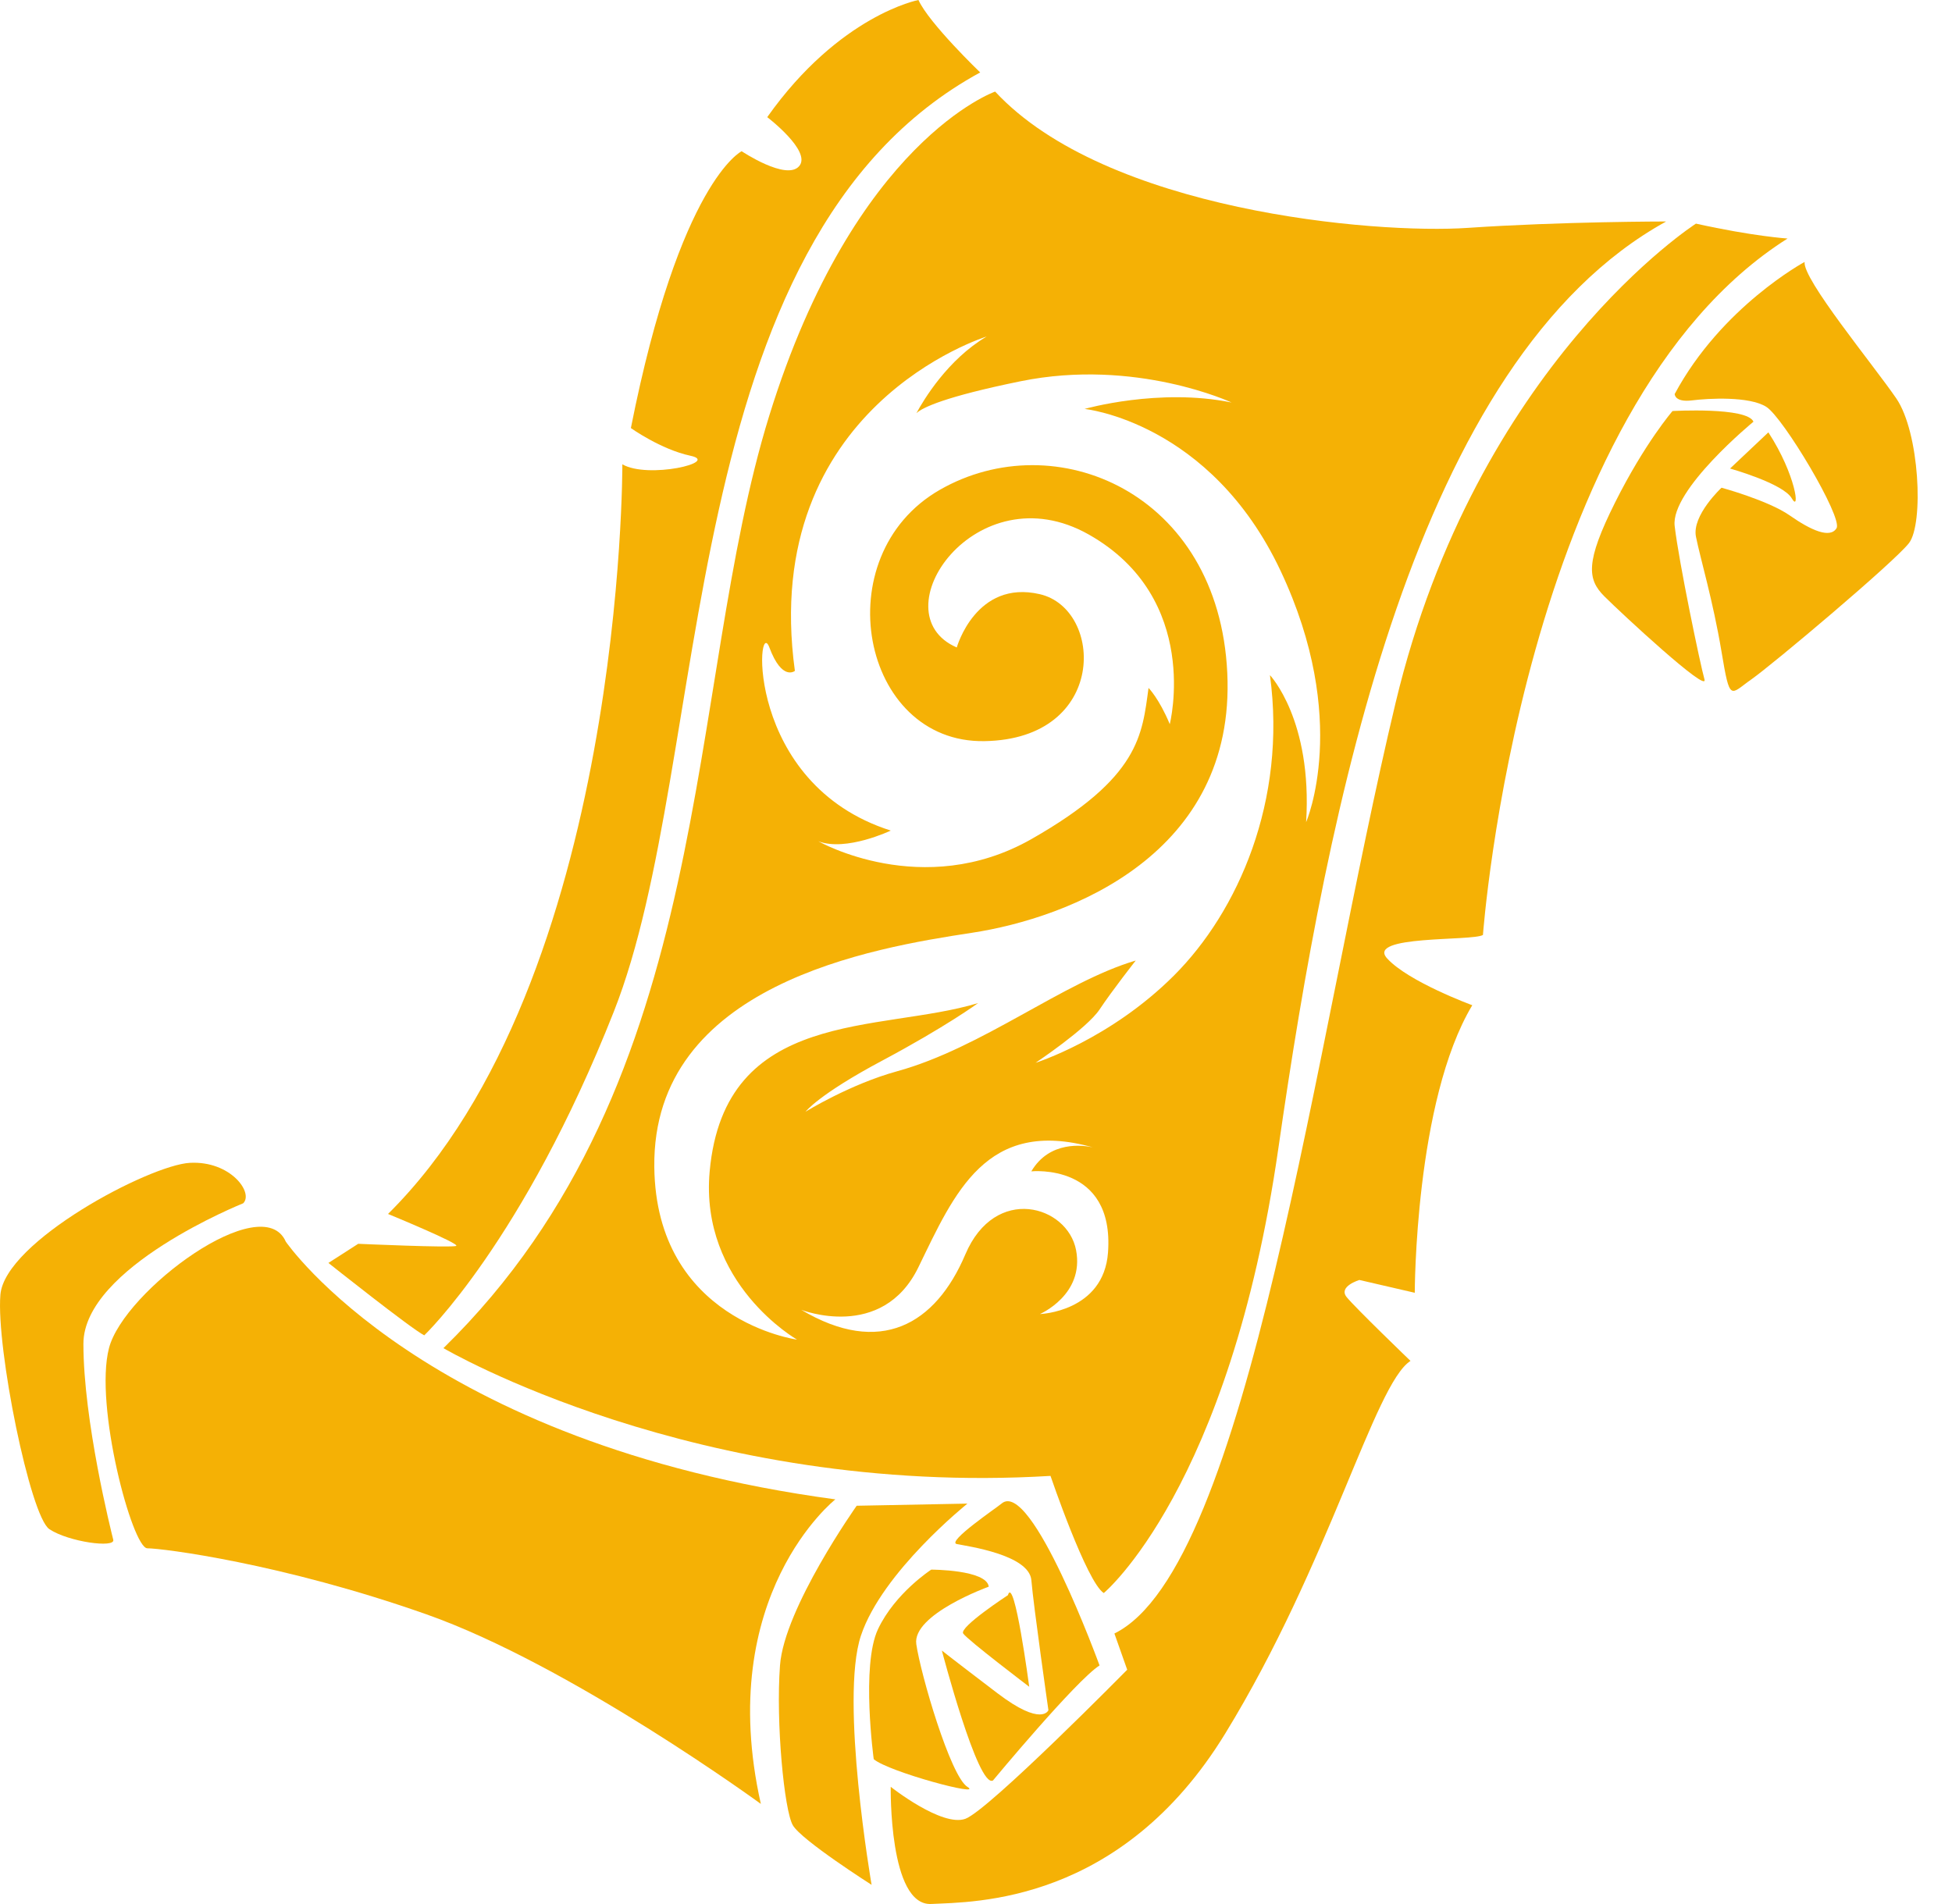
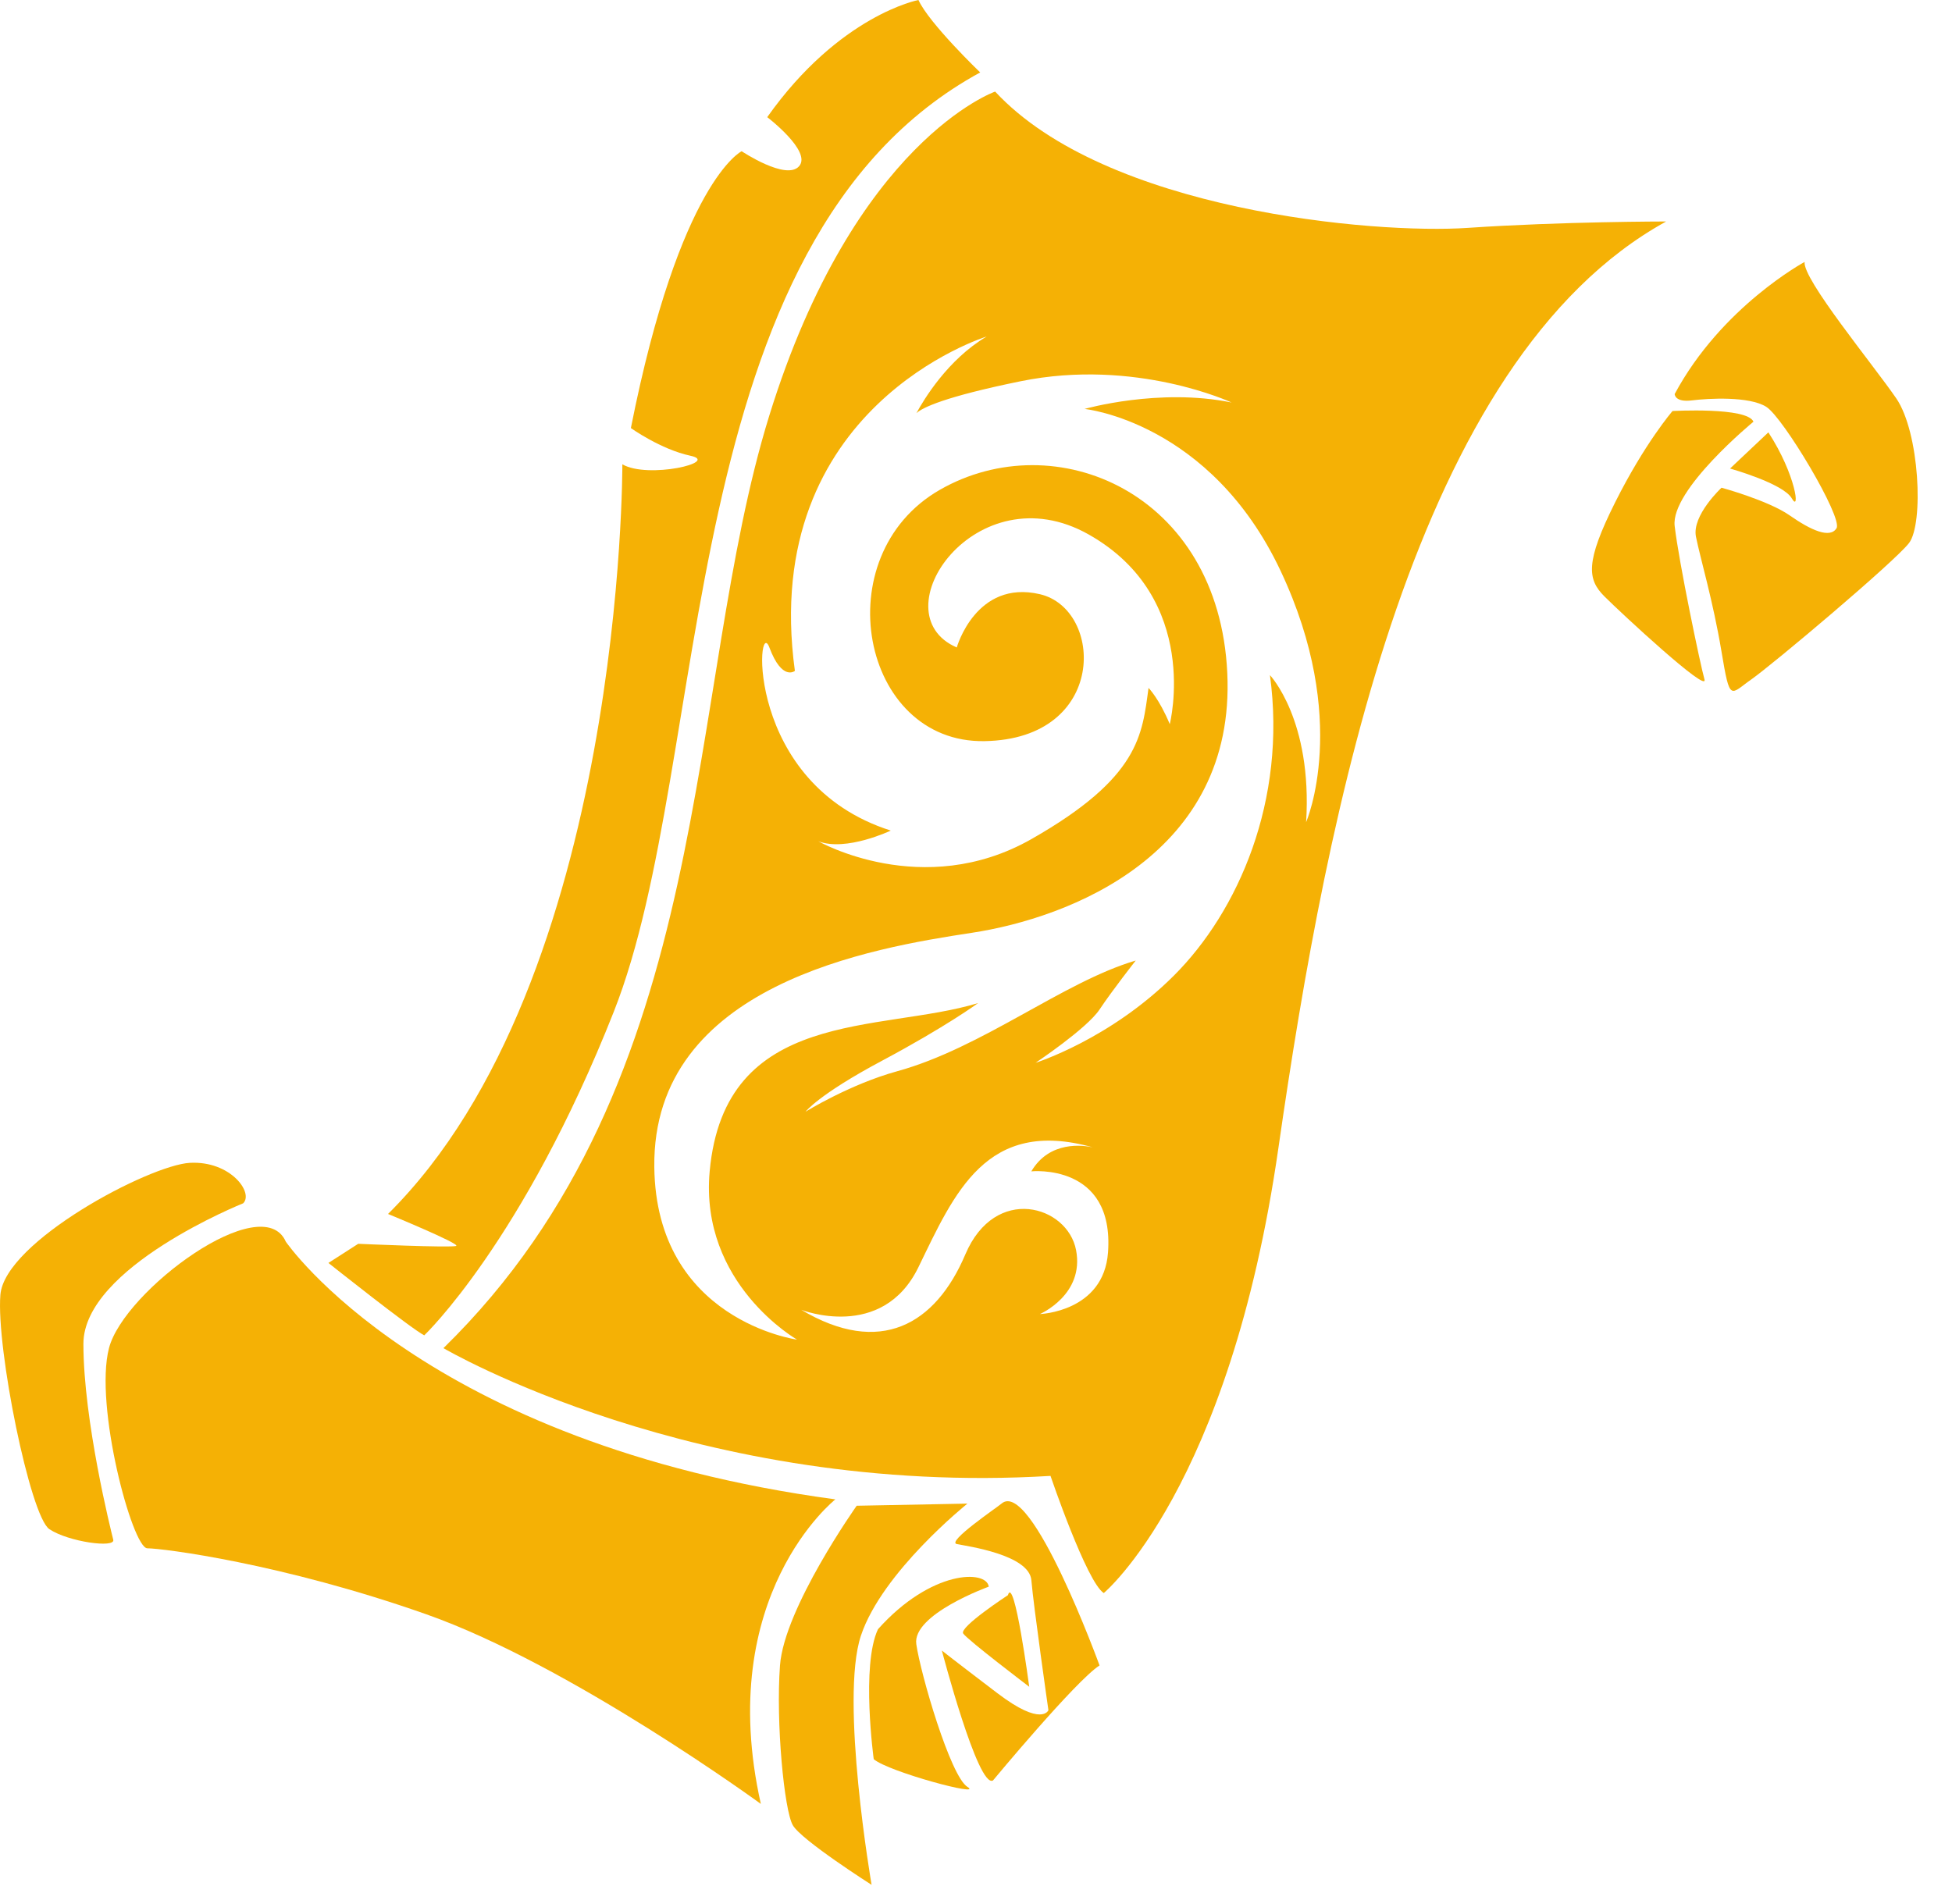
<svg xmlns="http://www.w3.org/2000/svg" width="41px" height="40px" viewBox="0 0 41 40" version="1.1">
  <title>vlastitel ognya</title>
  <desc>Created with Sketch.</desc>
  <g id="Page-1" stroke="none" stroke-width="1" fill="none" fill-rule="evenodd">
    <g id="2020-6-30-icons" transform="translate(-183, -318)" fill="#F5B105">
      <g id="vlastitel-ognya" transform="translate(183, 318)">
        <path d="M19.291,0 C19.291,0 17.636,0.313 16.115,2.461 C16.115,2.461 17.054,3.177 16.786,3.49 C16.517,3.804 15.578,3.177 15.578,3.177 C15.578,3.177 14.28,3.804 13.251,8.993 C13.251,8.993 13.877,9.441 14.504,9.575 C15.13,9.709 13.609,10.067 13.072,9.754 C13.072,9.754 13.116,20.582 8.15,25.503 C8.15,25.503 9.672,26.13 9.582,26.174 C9.493,26.218 7.524,26.13 7.524,26.13 L6.898,26.532 C6.898,26.532 8.642,27.919 8.911,28.053 C8.911,28.053 10.985,26.084 12.893,21.252 C14.996,15.928 14.101,5.056 20.588,1.522 C20.588,1.522 19.515,0.492 19.291,0" id="Fill-1" />
-         <path d="M35.622,4.698 C35.622,4.698 31.013,7.651 29.313,14.765 C27.613,21.878 26.226,32.93 23.407,34.317 L23.676,35.078 C23.676,35.078 20.768,38.03 20.276,38.21 C19.783,38.388 18.709,37.538 18.709,37.538 C18.709,37.538 18.665,40.044 19.56,39.999 C20.455,39.955 23.542,39.999 25.734,36.42 C27.927,32.841 28.866,29.082 29.626,28.59 C29.626,28.59 28.463,27.471 28.284,27.248 C28.105,27.024 28.553,26.89 28.553,26.89 L29.716,27.159 C29.716,27.159 29.716,23.132 30.924,21.118 C30.924,21.118 29.582,20.626 29.135,20.134 C28.687,19.642 30.924,19.776 31.148,19.642 C31.148,19.642 31.953,8.546 37.546,5.011 C37.546,5.011 36.83,4.966 35.622,4.698" id="Fill-3" />
        <path d="M37.904,5.503 C37.904,5.503 36.159,6.443 35.175,8.278 C35.175,8.278 35.175,8.456 35.533,8.412 C35.891,8.367 36.741,8.322 37.098,8.546 C37.456,8.77 38.709,10.873 38.575,11.096 C38.441,11.32 38.038,11.141 37.591,10.828 C37.143,10.514 36.159,10.246 36.159,10.246 C36.159,10.246 35.533,10.828 35.622,11.275 C35.711,11.722 35.98,12.618 36.159,13.691 C36.338,14.765 36.338,14.586 36.785,14.273 C37.233,13.959 39.783,11.812 40.096,11.41 C40.409,11.007 40.32,9.083 39.828,8.367 C39.336,7.651 37.859,5.862 37.904,5.503" id="Fill-5" />
        <path d="M36.83,8.859 C36.83,8.859 35.085,10.291 35.175,11.051 C35.264,11.812 35.712,13.959 35.801,14.273 C35.89,14.587 34.056,12.886 33.698,12.528 C33.34,12.17 33.296,11.812 33.922,10.559 C34.548,9.307 35.13,8.635 35.13,8.635 C35.13,8.635 36.696,8.546 36.83,8.859" id="Fill-7" />
        <path d="M37.143,9.083 L36.338,9.843 C36.338,9.843 37.456,10.156 37.635,10.47 C37.815,10.783 37.725,9.978 37.143,9.083" id="Fill-9" />
        <path d="M6.003,26.085 C6.003,26.085 8.911,30.335 17.546,31.499 C17.546,31.499 14.996,33.512 15.981,37.897 C15.981,37.897 11.998,34.988 8.956,33.914 C5.914,32.841 3.408,32.527 3.095,32.527 C2.781,32.527 1.976,29.529 2.289,28.322 C2.603,27.113 5.511,24.966 6.003,26.085" id="Fill-11" />
        <path d="M5.108,25.279 C5.108,25.279 1.752,26.621 1.752,28.232 C1.752,29.843 2.334,32.17 2.379,32.348 C2.424,32.527 1.439,32.393 1.037,32.125 C0.634,31.856 -0.082,28.322 0.008,27.203 C0.097,26.085 3.139,24.474 3.99,24.429 C4.84,24.384 5.332,25.056 5.108,25.279" id="Fill-13" />
        <path d="M17.994,31.633 C17.994,31.633 16.472,33.781 16.383,34.988 C16.294,36.196 16.472,38.03 16.652,38.344 C16.83,38.657 18.307,39.597 18.307,39.597 C18.307,39.597 17.636,35.704 18.083,34.362 C18.53,33.02 20.32,31.588 20.32,31.588 L17.994,31.633" id="Fill-15" />
        <path d="M21.036,31.588 C20.934,31.675 19.873,32.393 20.097,32.438 C20.32,32.483 21.618,32.662 21.663,33.198 C21.707,33.735 22.021,35.928 22.021,35.928 C22.021,35.928 21.887,36.286 20.947,35.569 C20.007,34.854 19.783,34.675 19.783,34.675 C19.783,34.675 20.544,37.583 20.857,37.404 C20.857,37.404 22.602,35.301 23.095,34.988 C23.095,34.988 21.663,31.051 21.036,31.588" id="Fill-17" />
-         <path d="M20.768,33.333 C20.768,33.333 19.157,33.914 19.246,34.541 C19.336,35.167 19.962,37.315 20.32,37.539 C20.678,37.763 18.665,37.225 18.352,36.957 C18.352,36.957 18.083,34.988 18.441,34.227 C18.799,33.467 19.56,32.975 19.56,32.975 C19.56,32.975 20.723,32.975 20.768,33.333" id="Fill-19" />
+         <path d="M20.768,33.333 C20.768,33.333 19.157,33.914 19.246,34.541 C19.336,35.167 19.962,37.315 20.32,37.539 C20.678,37.763 18.665,37.225 18.352,36.957 C18.352,36.957 18.083,34.988 18.441,34.227 C19.56,32.975 20.723,32.975 20.768,33.333" id="Fill-19" />
        <path d="M21.17,33.512 C21.17,33.512 20.142,34.183 20.231,34.317 C20.32,34.451 21.618,35.436 21.618,35.436 C21.618,35.436 21.304,33.065 21.17,33.512" id="Fill-21" />
        <path d="M27.434,17.271 C27.568,15.123 26.674,14.183 26.674,14.183 C27.032,16.823 26.002,19.15 24.66,20.492 C23.318,21.835 21.752,22.327 21.752,22.327 C21.752,22.327 22.826,21.611 23.095,21.208 C23.363,20.805 23.855,20.179 23.855,20.179 C22.334,20.627 20.634,22.013 18.844,22.505 C17.848,22.779 16.92,23.355 16.92,23.355 C16.92,23.355 17.188,22.997 18.53,22.282 C19.873,21.566 20.544,21.073 20.544,21.073 C18.486,21.7 15.22,21.163 14.906,24.608 C14.692,26.974 16.741,28.143 16.741,28.143 C16.741,28.143 13.781,27.74 13.743,24.519 C13.698,20.671 18.352,19.911 20.41,19.597 C22.468,19.284 25.958,17.942 25.778,14.139 C25.6,10.335 22.155,8.904 19.739,10.291 C17.323,11.678 18.083,15.615 20.678,15.57 C23.273,15.526 23.184,12.796 21.842,12.483 C20.499,12.17 20.096,13.602 20.096,13.602 C18.441,12.886 20.499,9.888 22.87,11.23 C25.242,12.573 24.57,15.213 24.57,15.213 C24.347,14.676 24.124,14.452 24.124,14.452 C23.989,15.436 23.944,16.331 21.662,17.629 C19.38,18.926 17.188,17.673 17.188,17.673 C17.77,17.897 18.71,17.449 18.71,17.449 C15.622,16.465 15.891,12.886 16.16,13.602 C16.428,14.317 16.696,14.094 16.696,14.094 C15.935,8.546 20.723,7.07 20.723,7.07 C19.905,7.553 19.398,8.404 19.249,8.679 C19.377,8.563 19.836,8.336 21.439,8.009 C23.855,7.517 25.868,8.456 25.868,8.456 C24.347,8.143 22.781,8.591 22.781,8.591 C22.781,8.591 25.421,8.859 26.897,11.991 C28.374,15.123 27.434,17.271 27.434,17.271 M23.273,26.309 C23.184,27.561 21.842,27.606 21.842,27.606 C21.842,27.606 22.781,27.203 22.602,26.263 C22.423,25.324 20.902,24.876 20.276,26.353 C19.649,27.829 18.486,28.501 16.83,27.517 C16.83,27.517 18.53,28.187 19.291,26.621 C20.046,25.068 20.714,23.475 22.951,24.103 C22.984,24.11 23.005,24.116 23.005,24.116 C22.986,24.111 22.969,24.108 22.951,24.103 C22.754,24.06 22.045,23.958 21.662,24.608 C21.662,24.608 23.408,24.426 23.273,26.309 M30.834,4.787 C28.866,4.922 23.228,4.43 20.902,1.924 C20.902,1.924 17.949,2.954 16.16,8.725 C14.37,14.496 15.086,22.684 9.314,28.322 C9.314,28.322 14.638,31.454 22.065,31.006 C22.065,31.006 22.826,33.243 23.184,33.467 C23.184,33.467 25.824,31.274 26.852,24.116 C27.882,16.957 29.716,7.562 34.996,4.653 C34.996,4.653 32.804,4.653 30.834,4.787" id="Fill-23" />
      </g>
    </g>
  </g>
</svg>